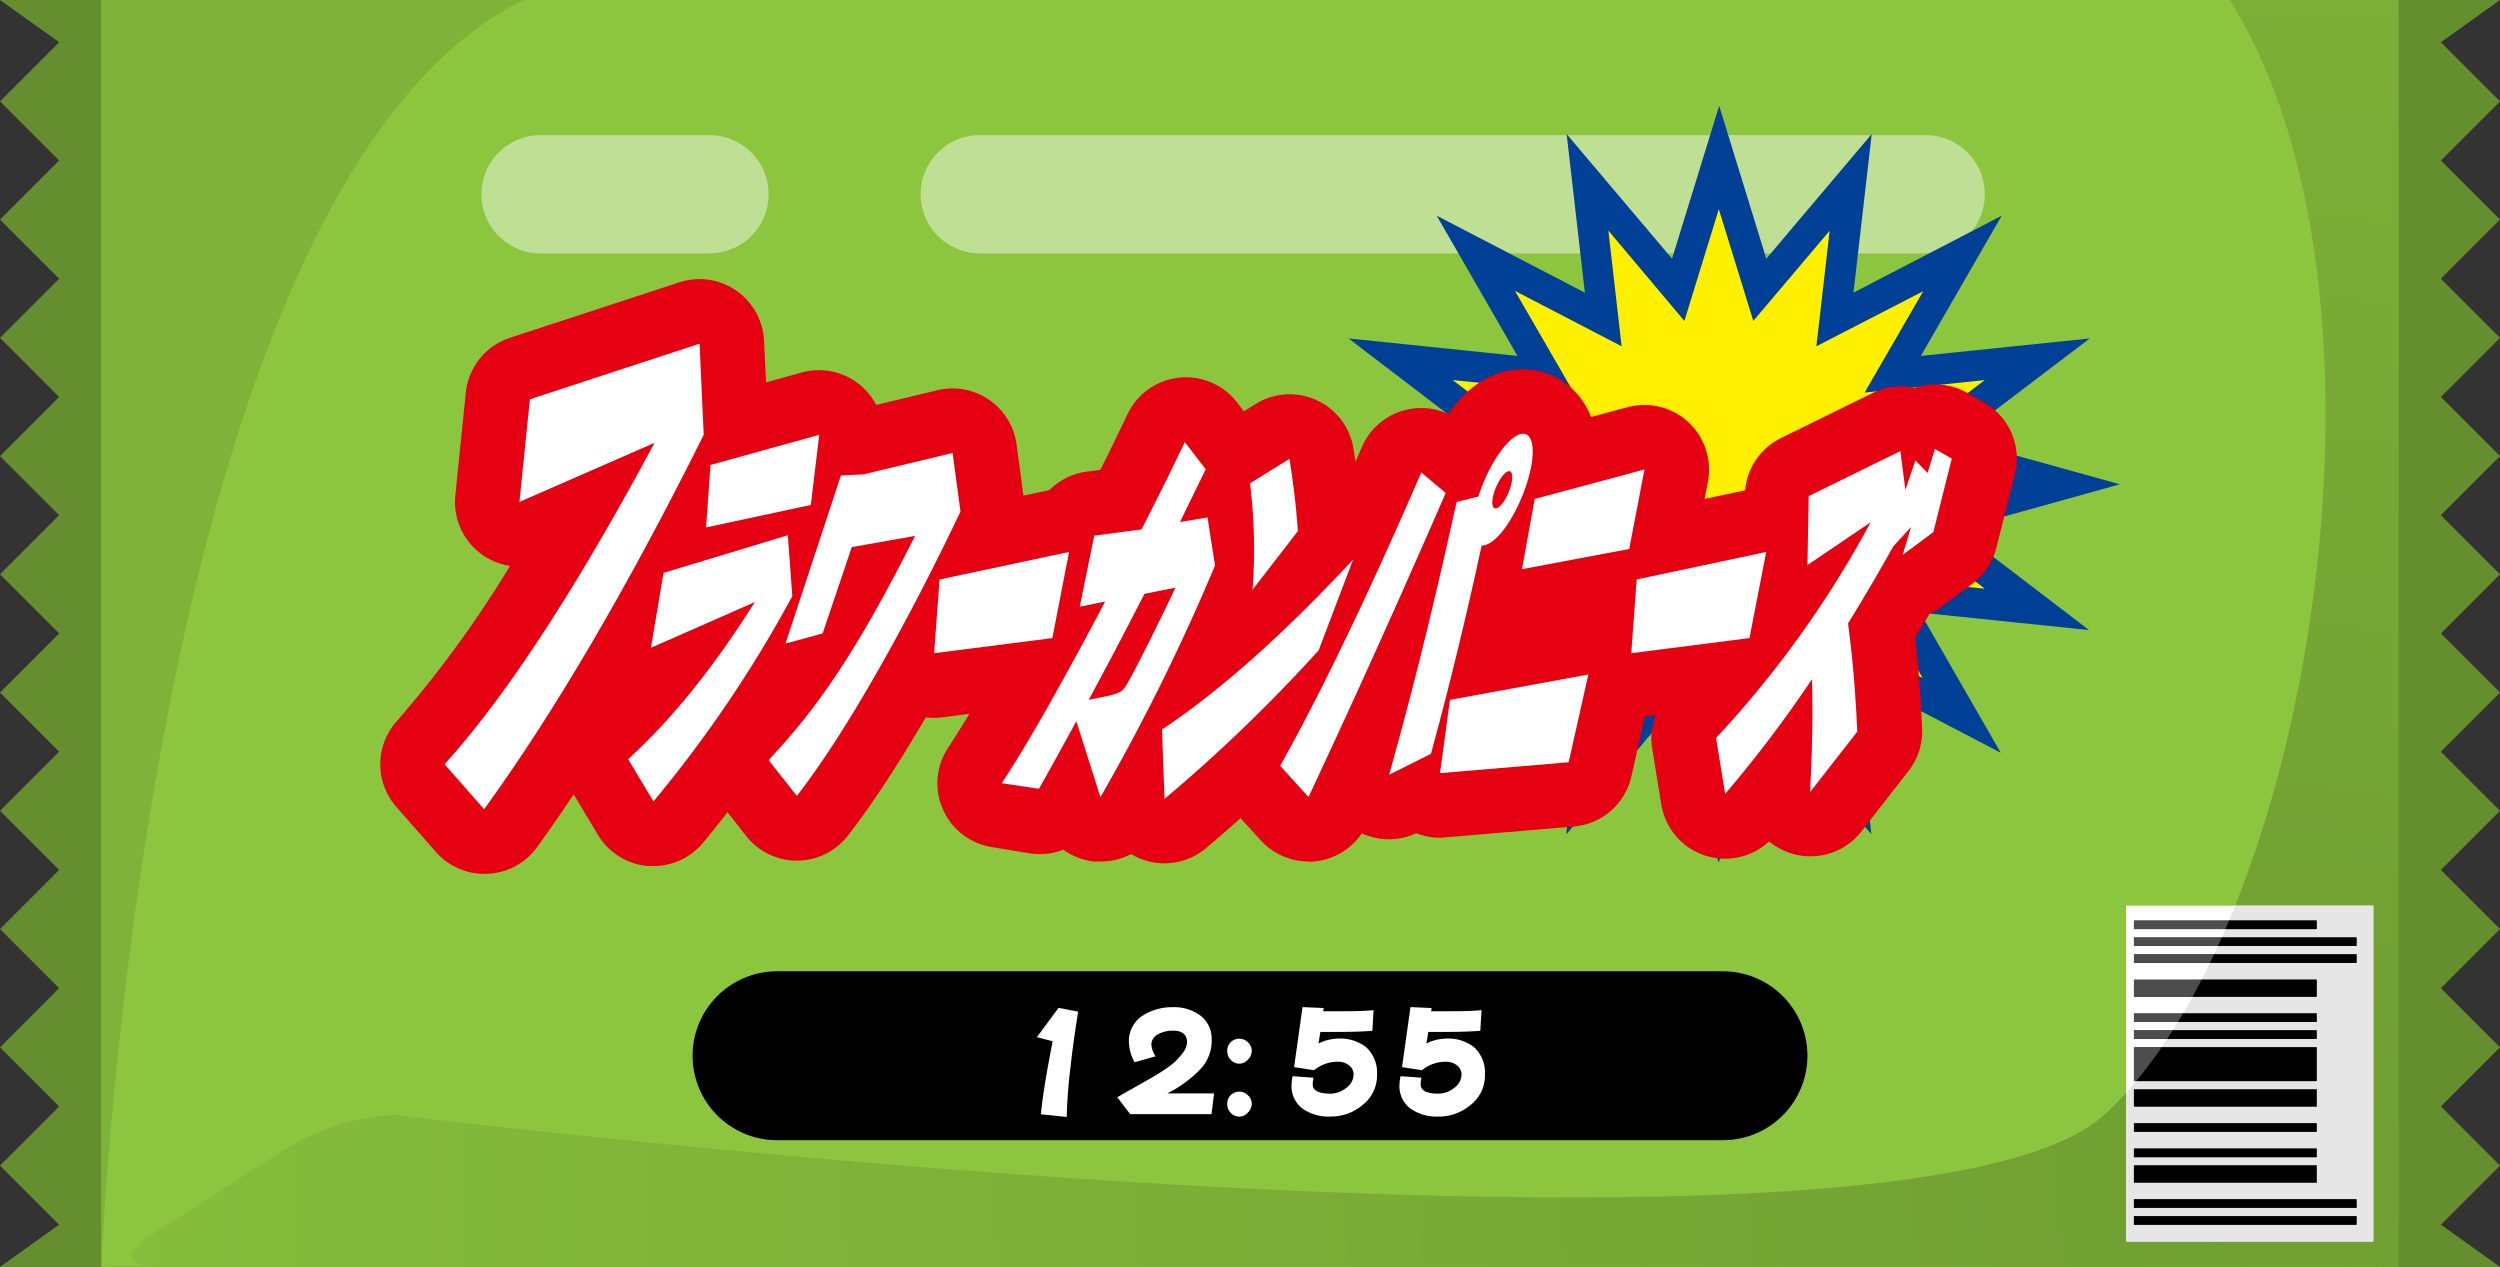
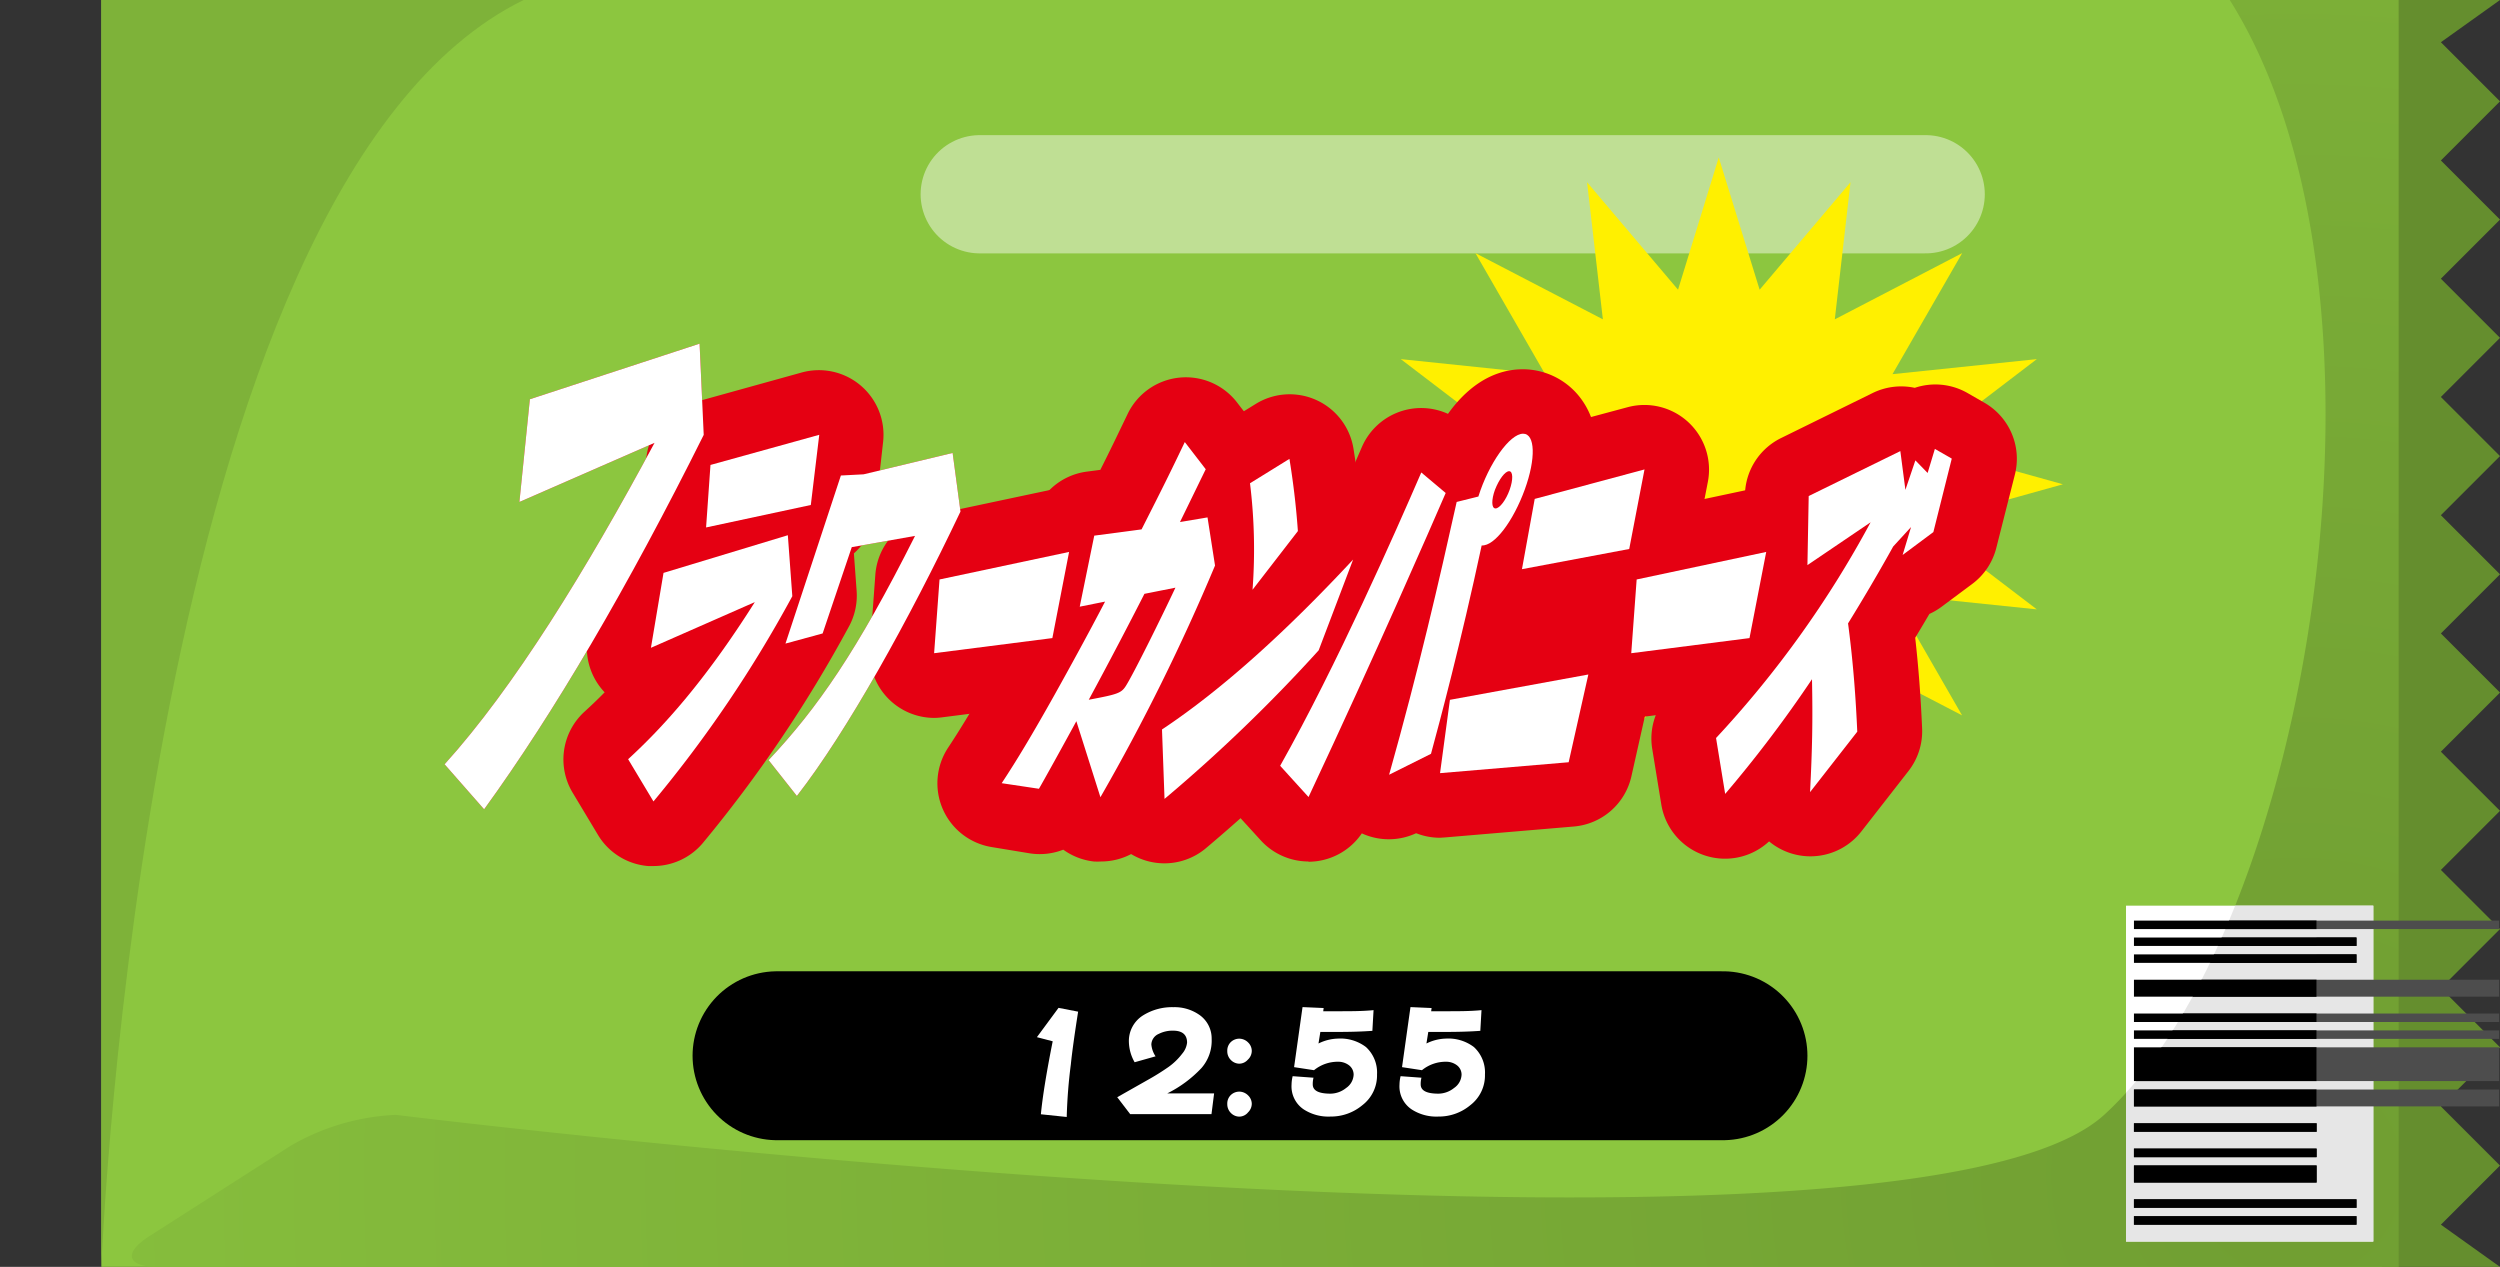
<svg xmlns="http://www.w3.org/2000/svg" xmlns:xlink="http://www.w3.org/1999/xlink" viewBox="0 0 296 150">
  <rect x="0" y="0" width="296" height="150" fill="#333333" stroke="none" />
  <defs>
    <style>.cls-1,.cls-5,.cls-6{fill:none;}.cls-2{fill:#658e2e;}.cls-3{fill:#8cc63f;}.cls-4{fill:#7eb239;}.cls-5{stroke:#bfdf94;stroke-width:14px;}.cls-5,.cls-6{stroke-linecap:round;stroke-miterlimit:10;}.cls-6{stroke:#000;stroke-width:20px;}.cls-7{fill:url(#名称未設定グラデーション_16);}.cls-8,.cls-9{fill-rule:evenodd;}.cls-9{fill:#4d4d4d;}.cls-10{fill:#fff;}.cls-11{clip-path:url(#clip-path);}.cls-12{fill:#e6e6e6;}.cls-13{fill:#fff000;}.cls-14{fill:#004097;}.cls-15{fill:#e50012;}</style>
    <radialGradient id="名称未設定グラデーション_16" cx="272" cy="139" r="332.93" gradientUnits="userSpaceOnUse">
      <stop offset="0" stop-color="#709e32" />
      <stop offset="1" stop-color="#8cc63f" />
    </radialGradient>
    <clipPath id="clip-path">
      <path id="SVGID" class="cls-1" d="M264,0c22,35,9.27,110-14.87,132s-202.27,0-202.27,0a27.17,27.17,0,0,0-12.4,3.63L17.67,146.37c-3.12,2-2.64,3.63,1.06,3.63H284V0Z" />
    </clipPath>
    <symbol id="green" data-name="green" viewBox="0 0 296 150">
-       <polygon class="cls-2" points="7 0 0 0 7 5 0 12 7 19 0 26 7 33 0 40 7 47 0 54 7 61 0 68 7 75 0 82 7 89 0 96 7 103 0 110 7 117 0 124 7 131 0 138 7 145 0 150 7 150 14 150 14 0 7 0" />
      <rect class="cls-3" x="12" width="272" height="150" />
      <path class="cls-4" d="M12,150V0H62C17,22,12,150,12,150Z" />
      <line class="cls-5" x1="116" y1="23" x2="228" y2="23" />
-       <line class="cls-5" x1="64" y1="23" x2="84" y2="23" />
      <line class="cls-6" x1="92" y1="125" x2="204" y2="125" />
      <polygon class="cls-2" points="289 5 296 0 289 0 282 0 282 150 289 150 296 150 289 145 296 138 289 131 296 124 289 117 296 110 289 103 296 96 289 89 296 82 289 75 296 68 289 61 296 54 289 47 296 40 289 33 296 26 289 19 296 12 289 5" />
      <path class="cls-7" d="M264,0c22,35,9.27,110-14.87,132s-202.27,0-202.27,0a27.17,27.17,0,0,0-12.4,3.63L17.67,146.37c-3.12,2-2.64,3.63,1.06,3.63H284V0Z" />
      <path class="cls-8" d="M252.66,145v-1H279v1Zm0-2v-1H279v1Zm0-3v-2h21.62v2Zm0-3v-1h21.62v1Zm0-3v-1h21.62v1Zm0-3v-2h21.62v2Zm0-3v-4h21.62v4Zm0-5v-1h21.62v1Zm0-2v-1h21.62v1Zm0-3v-2h21.62v2Zm0-4v-1H279v1Zm0-2v-1H279v1Zm0-2v-1h21.62v1Z" />
      <path class="cls-9" d="M252.66,145v-1H279v1Zm0-2v-1H279v1Zm0-3v-2h21.62v2Zm0-3v-1h21.62v1Zm0-3v-1h21.62v1Zm0-3v-2h21.62v2Zm0-3v-4h21.62v4Zm0-5v-1h21.62v1Zm0-2v-1h21.62v1Zm0-3v-2h21.62v2Zm0-4v-1H279v1Zm0-2v-1H279v1Zm0-2v-1h21.62v1Z" />
      <rect class="cls-10" x="251.72" y="107.23" width="29.28" height="39.77" />
      <g class="cls-11">
        <rect class="cls-12" x="251.72" y="107.23" width="29.28" height="39.77" />
      </g>
      <path class="cls-8" d="M252.66,145v-1H279v1Zm0-2v-1H279v1Zm0-3v-2h21.62v2Zm0-3v-1h21.62v1Zm0-3v-1h21.62v1Zm0-3v-2h21.62v2Zm0-3v-4h21.62v4Zm0-5v-1h21.62v1Zm0-2v-1h21.62v1Zm0-3v-2h21.62v2Zm0-4v-1H279v1Zm0-2v-1H279v1Zm0-2v-1h21.62v1Z" />
-       <path class="cls-9" d="M252.66,145v-1H279v1Zm0-2v-1H279v1Zm0-3v-2h21.62v2Zm0-3v-1h21.62v1Zm0-3v-1h21.62v1Zm0-3v-2h21.62v2Zm0-3v-4h21.62v4Zm0-5v-1h21.62v1Zm0-2v-1h21.62v1Zm0-3v-2h21.62v2Zm0-4v-1H279v1Zm0-2v-1H279v1Zm0-2v-1h21.62v1Z" />
+       <path class="cls-9" d="M252.66,145v-1H279v1Zm0-2v-1H279v1Zm0-3v-2h21.62v2Zm0-3v-1h21.62v1Zm0-3v-1h21.62v1m0-3v-2h21.62v2Zm0-3v-4h21.62v4Zm0-5v-1h21.62v1Zm0-2v-1h21.62v1Zm0-3v-2h21.62v2Zm0-4v-1H279v1Zm0-2v-1H279v1Zm0-2v-1h21.62v1Z" />
      <g class="cls-11">
        <path class="cls-8" d="M252.66,145v-1H279v1Zm0-2v-1H279v1Zm0-3v-2h21.62v2Zm0-3v-1h21.62v1Zm0-3v-1h21.62v1Zm0-3v-2h21.62v2Zm0-3v-4h21.62v4Zm0-5v-1h21.62v1Zm0-2v-1h21.62v1Zm0-3v-2h21.62v2Zm0-4v-1H279v1Zm0-2v-1H279v1Zm0-2v-1h21.62v1Z" />
      </g>
    </symbol>
  </defs>
  <title>flowercompany</title>
  <g id="レイヤー_2" data-name="レイヤー 2">
    <g id="_3" data-name="3">
      <use width="296" height="150" xlink:href="#green" />
      <path class="cls-10" d="M126.79,126a61.15,61.15,0,0,0-.49,6.25l-3.06-.32q.3-3.13,1.4-8.64l-1.87-.49,2.56-3.47,2.32.45C127.22,122.53,126.93,124.62,126.79,126Z" />
      <path class="cls-10" d="M143.44,131.91h-9.63l-1.53-2,3.53-2a28.74,28.74,0,0,0,2.54-1.58,7.46,7.46,0,0,0,1.62-1.57,2.44,2.44,0,0,0,.58-1.31c0-.94-.56-1.42-1.66-1.42a3.61,3.61,0,0,0-1.69.38,1.42,1.42,0,0,0-.88,1.26,3,3,0,0,0,.5,1.4l-2.48.7a5.09,5.09,0,0,1-.68-2.41,3.57,3.57,0,0,1,1.73-3.17,6.48,6.48,0,0,1,3.53-.94,5.13,5.13,0,0,1,3.1.92,3.4,3.4,0,0,1,1.44,2.83,4.92,4.92,0,0,1-1.21,3.46,14.24,14.24,0,0,1-4.05,3h5.55Z" />
      <path class="cls-10" d="M147.74,125.47a1.36,1.36,0,0,1-1,.47,1.41,1.41,0,0,1-1-.43,1.45,1.45,0,0,1-.43-1.06,1.41,1.41,0,0,1,.41-1.06,1.45,1.45,0,0,1,1.06-.41,1.5,1.5,0,0,1,1,.45,1.4,1.4,0,0,1,.43,1A1.43,1.43,0,0,1,147.74,125.47Zm0,6.27a1.36,1.36,0,0,1-1,.47,1.42,1.42,0,0,1-1-.43,1.46,1.46,0,0,1-.43-1.06,1.41,1.41,0,0,1,.41-1.06,1.45,1.45,0,0,1,1.06-.41,1.49,1.49,0,0,1,1,.45,1.4,1.4,0,0,1,.43,1A1.43,1.43,0,0,1,147.74,131.73Z" />
      <path class="cls-10" d="M161.31,130.85a5.8,5.8,0,0,1-3.78,1.35,5.38,5.38,0,0,1-3.19-.86,3.28,3.28,0,0,1-1.42-2.92,4.5,4.5,0,0,1,.13-1l2.47.18a3,3,0,0,0-.09.79c0,.74.7,1.1,2.11,1.1a3,3,0,0,0,1.85-.68,2,2,0,0,0,.88-1.57,1.39,1.39,0,0,0-.56-1.12,2.09,2.09,0,0,0-1.28-.41,4.45,4.45,0,0,0-2.85,1l-2.36-.36,1-7.11,2.5.11-.05.38h1.66c1.6,0,3,0,4.3-.13l-.14,2.45c-1.22.09-2.61.13-4.16.13h-2l-.22,1.37a5.43,5.43,0,0,1,2.29-.58,5,5,0,0,1,3.33,1,4.09,4.09,0,0,1,1.31,3.24A4.44,4.44,0,0,1,161.31,130.85Z" />
      <path class="cls-10" d="M174.09,130.85a5.8,5.8,0,0,1-3.78,1.35,5.38,5.38,0,0,1-3.19-.86,3.28,3.28,0,0,1-1.42-2.92,4.5,4.5,0,0,1,.13-1l2.47.18a3,3,0,0,0-.09.79c0,.74.7,1.1,2.11,1.1a3,3,0,0,0,1.85-.68,2,2,0,0,0,.88-1.57,1.39,1.39,0,0,0-.56-1.12,2.09,2.09,0,0,0-1.28-.41,4.45,4.45,0,0,0-2.85,1l-2.36-.36,1-7.11,2.5.11-.05.38h1.66c1.6,0,3,0,4.3-.13l-.14,2.45c-1.22.09-2.61.13-4.16.13h-2l-.22,1.37a5.43,5.43,0,0,1,2.29-.58,5,5,0,0,1,3.33,1,4.09,4.09,0,0,1,1.31,3.24A4.44,4.44,0,0,1,174.09,130.85Z" />
      <polygon class="cls-13" points="244.25 57.34 227.76 61.93 241.16 72.15 224.07 70.38 232.31 84.7 217.24 76.87 219.1 93.1 208.34 80.37 203.5 96.04 198.68 80.37 187.91 93.1 189.77 76.86 174.69 84.7 182.94 70.38 165.85 72.15 179.26 61.93 162.76 57.34 179.26 52.75 165.85 42.52 182.94 44.3 174.69 29.97 189.78 37.81 187.91 21.58 198.68 34.3 203.5 18.64 208.34 34.3 219.1 21.58 217.24 37.81 232.32 29.97 224.07 44.3 241.16 42.52 227.76 52.75 244.25 57.34" />
-       <path class="cls-14" d="M203.5,102.14,197.92,84,185.44,98.8,187.6,80l-17.54,9.11,9.56-16.61-20,2.07,15.62-11.91L156,57.34,175.29,52,159.67,40.07l20,2.07-9.56-16.6,17.54,9.11-2.16-18.78,12.48,14.76,5.58-18.1,5.58,18.1,12.48-14.76-2.16,18.78L237,25.54l-9.57,16.6,20-2.07L231.72,52,251,57.34l-19.24,5.35L247.34,74.6l-20-2.07,9.55,16.6L219.41,80l2.16,18.77L209.09,84ZM199.43,76.7l4.08,13.23,4.08-13.23,9,10.7-1.58-13.68,12.63,6.56-6.93-12L235,69.7l-11.19-8.54,13.75-3.83-13.75-3.83L235,45l-14.23,1.48,6.94-12L215.06,41l1.57-13.68L207.59,38l-4.08-13.23L199.43,38l-9-10.7L192,41l-12.63-6.56,6.94,12L172,45l11.19,8.54-13.75,3.83,13.75,3.83L172,69.7l14.22-1.48-6.93,12,12.63-6.56-1.58,13.69Z" />
      <path class="cls-15" d="M83.32,51.49c-9,18.06-17.73,32.92-26,44.33l-4.68-5.33c8.22-9.09,16.77-23,24.86-38.06l-16,7,1.24-12.16,20.09-6.58Z" />
-       <path class="cls-15" d="M57.36,103.47a7.65,7.65,0,0,1-5.75-2.6l-4.68-5.33A7.65,7.65,0,0,1,47,85.36,132.18,132.18,0,0,0,60.39,67a7.65,7.65,0,0,1-6.48-8.34l1.24-12.16A7.65,7.65,0,0,1,60.37,40l20.09-6.58a7.65,7.65,0,0,1,10,6.94L91,51.16a7.65,7.65,0,0,1-.8,3.75c-9.15,18.33-18.1,33.6-26.6,45.38a7.65,7.65,0,0,1-5.84,3.17Z" />
      <path class="cls-15" d="M93.8,70.59a148,148,0,0,1-16.44,24.3l-3-5c4-3.67,9-9.1,15-18.6L77.07,76.7l1.49-8.87,14.72-4.46ZM96,59.79l-12.4,2.66.52-7.4L97,51.48Z" />
      <path class="cls-15" d="M77.36,102.54l-.61,0a7.65,7.65,0,0,1-5.91-3.62l-3-5a7.65,7.65,0,0,1,1.37-9.66c.7-.64,1.5-1.39,2.38-2.29a7.65,7.65,0,0,1-2-6.55L71,66.57a7.65,7.65,0,0,1,5.07-6l.43-6.07a7.65,7.65,0,0,1,5.57-6.83L94.9,44.11a7.65,7.65,0,0,1,9.66,8.21l-.93,8.32a7.65,7.65,0,0,1-2.53,4.88l.33,4.52a7.65,7.65,0,0,1-1,4.29A157,157,0,0,1,83.16,99.88,7.65,7.65,0,0,1,77.36,102.54Z" />
      <path class="cls-15" d="M97.4,75,93,76.2,99.56,56.3l2.69-.14,10.54-2.53.93,6.94c-6.11,12.86-13.46,26.09-19.37,33.67L91,90c5.79-6.16,10.45-12.86,17.34-26.55l-7.49,1.33Z" />
-       <path class="cls-15" d="M94.36,101.9a7.65,7.65,0,0,1-6-2.9L85,94.73a7.65,7.65,0,0,1,.42-10c.86-.91,1.7-1.84,2.53-2.82q-.26-.23-.5-.49a7.65,7.65,0,0,1-1.69-7.63L92.3,53.91a7.65,7.65,0,0,1,6.87-5.25l2-.1L111,46.2a7.65,7.65,0,0,1,9.36,6.42l.93,6.94a7.65,7.65,0,0,1-.67,4.3c-7,14.84-14.43,27.63-20.24,35.09a7.65,7.65,0,0,1-6,2.95Z" />
      <path class="cls-15" d="M124.6,75.55l-14,1.79.64-8.73,15.34-3.26Z" />
      <path class="cls-15" d="M110.58,85A7.65,7.65,0,0,1,103,76.78l.64-8.73a7.65,7.65,0,0,1,6-6.92L125,57.87a7.65,7.65,0,0,1,9.1,8.92l-2,10.2a7.65,7.65,0,0,1-6.54,6.15l-14,1.79A7.69,7.69,0,0,1,110.58,85Zm14-9.44h0Z" />
      <path class="cls-15" d="M118.59,92.73c1.73-2.62,3.51-5.56,6.24-10.43,1.8-3.22,4.14-7.49,6-11.07l-3,.6,1.72-8.41,5.61-.74c2.61-5.14,3.43-6.8,5.12-10.34l2.48,3.22c-.43.87-1.81,3.72-3.05,6.25l3.26-.55.89,5.7a245.19,245.19,0,0,1-13.57,27.43l-2.85-9c-1.63,3-3.91,7.12-4.43,8Zm16.9-22.42c-1.45,2.85-4,7.76-6.59,12.54,3.42-.64,3.85-.78,4.4-1.65.93-1.47,4.31-8.31,5.86-11.62Z" />
      <path class="cls-15" d="M130.37,102a7.77,7.77,0,0,1-.87,0,7.63,7.63,0,0,1-3.61-1.4,7.62,7.62,0,0,1-4,.43l-4.49-.74a7.65,7.65,0,0,1-5.14-11.77c1.72-2.6,3.44-5.48,5.95-9.95.77-1.37,1.61-2.88,2.45-4.43a7.64,7.64,0,0,1-.2-3.84l1.72-8.41a7.65,7.65,0,0,1,6.5-6.05l1.6-.21c1.27-2.52,2-4.06,3.21-6.57a7.65,7.65,0,0,1,13-1.38l2.48,3.22A7.65,7.65,0,0,1,150,58.16a7.65,7.65,0,0,1,.57,1.92l.89,5.7a7.64,7.64,0,0,1-.54,4.23,255.14,255.14,0,0,1-14,28.29A7.65,7.65,0,0,1,130.37,102Z" />
      <path class="cls-15" d="M156.13,77a186.7,186.7,0,0,1-18.25,17.59l-.3-8.22c7.2-4.78,14.85-11.76,22.63-20.12Zm-7.83-7.17A64,64,0,0,0,148,57.22l4.67-2.89c.4,2.48.77,5.28,1,8.55Z" />
      <path class="cls-15" d="M137.87,102.22a7.65,7.65,0,0,1-7.64-7.37l-.3-8.22A7.65,7.65,0,0,1,133.34,80a85.57,85.57,0,0,0,8.31-6.37,7.64,7.64,0,0,1-1-4.3,56.4,56.4,0,0,0-.22-11.13A7.65,7.65,0,0,1,144,50.72l4.67-2.89a7.65,7.65,0,0,1,11.58,5.28c.3,1.85.55,3.67.76,5.51a7.65,7.65,0,0,1,6.34,10.32l-4.07,10.75a7.65,7.65,0,0,1-1.55,2.49,197.18,197.18,0,0,1-19.06,18.34A7.65,7.65,0,0,1,137.87,102.22Z" />
      <path class="cls-15" d="M151.57,90.67c6.7-11.9,13.63-27.61,16.71-34.73l2.89,2.43c-1.83,4.23-8.23,18.93-16.24,36Zm12.9,1.06c3.52-12.5,5.93-23,8-32.3l2.57-.64c1.22-3.9,3.71-7.44,5.3-7.44,1.43,0,1.53,2.94.19,6.62s-3.56,6.71-5.1,6.61c-2.46,11.49-5,21-6,24.67ZM177,58c-.43,1.19-.42,2.2.07,2.2s1.24-1,1.67-2.2.41-2.21-.06-2.21S177.49,56.72,177,58Z" />
      <path class="cls-15" d="M154.93,102a7.65,7.65,0,0,1-5.67-2.52L145.9,95.8a7.65,7.65,0,0,1-1-8.88c4.65-8.26,10.3-20,16.35-34A7.65,7.65,0,0,1,171.44,49c2-2.8,4.95-5.28,8.88-5.28a8.58,8.58,0,0,1,7,3.67c2.81,4,1.75,9.4.36,13.21a23.63,23.63,0,0,1-5.52,8.84C180,79.07,178,87.09,176.84,91.23a7.65,7.65,0,0,1-4,4.86l-5,2.48a7.65,7.65,0,0,1-6.6.1,7.65,7.65,0,0,1-6.34,3.36Z" />
      <path class="cls-15" d="M185.72,90.25l-15.23,1.29,1.17-8.68,16.39-3ZM192.89,65l-12.7,2.39,1.51-8.32,13-3.49Z" />
      <path class="cls-15" d="M170.49,99.19a7.65,7.65,0,0,1-7.58-8.67l1.17-8.68a7.65,7.65,0,0,1,6.21-6.5l6.38-1.16a7.65,7.65,0,0,1-4-8.16l1.51-8.32a7.65,7.65,0,0,1,5.54-6l13-3.49A7.65,7.65,0,0,1,202.22,57l-1.82,9.42a7.65,7.65,0,0,1-6.09,6.07l-2.82.53a7.65,7.65,0,0,1,4,8.51l-2.33,10.38a7.65,7.65,0,0,1-6.82,5.95l-15.23,1.29Zm15.23-8.94h0ZM192.89,65h0Z" />
      <path class="cls-15" d="M207.13,75.55l-14,1.79.64-8.73,15.34-3.26Z" />
      <path class="cls-15" d="M193.11,85a7.65,7.65,0,0,1-7.63-8.21l.64-8.73a7.65,7.65,0,0,1,6-6.92l15.33-3.26a7.65,7.65,0,0,1,9.1,8.92l-2,10.2a7.65,7.65,0,0,1-6.54,6.15l-14,1.79A7.73,7.73,0,0,1,193.11,85Zm14-9.44h0Z" />
      <path class="cls-15" d="M224.15,64.71c-1.73,3.12-3.53,6.15-5.34,9.1.64,4.87.92,9,1.09,12.82l-5.59,7.16c.26-5.1.33-8.4.23-13.37A148.78,148.78,0,0,1,204.25,94l-1.08-6.62a122.56,122.56,0,0,0,18.31-25.54L214,66.91l.15-8.18L225,53.41l.55,4.64,1.18-3.49L228.23,56l.86-2.85,2,1.15L228.91,63l-3.64,2.71,1-3.31Z" />
      <path class="cls-15" d="M204.25,101.67a7.65,7.65,0,0,1-7.55-6.41l-1.08-6.62a7.65,7.65,0,0,1,2-6.46,114.27,114.27,0,0,0,9.64-11.82,7.64,7.64,0,0,1-.82-3.59l.16-8.18a7.65,7.65,0,0,1,4.27-6.72l10.84-5.33a7.67,7.67,0,0,1,5-.62,7.66,7.66,0,0,1,6.22.6l2,1.15a7.65,7.65,0,0,1,3.63,8.53l-2.2,8.68a7.65,7.65,0,0,1-2.85,4.26l-3.64,2.71a7.69,7.69,0,0,1-1.43.84q-.82,1.4-1.68,2.82c.39,3.46.65,6.88.82,10.77a7.65,7.65,0,0,1-1.61,5l-5.59,7.17a7.65,7.65,0,0,1-10.92,1.17A7.65,7.65,0,0,1,204.25,101.67Z" />
      <path class="cls-10" d="M83.32,51.49c-9,18.06-17.73,32.92-26,44.33l-4.68-5.33c8.22-9.09,16.77-23,24.86-38.06l-16,7,1.24-12.16,20.09-6.58Z" />
      <path class="cls-10" d="M93.81,70.59a148.06,148.06,0,0,1-16.44,24.3l-3-5c4-3.67,9-9.1,15-18.6L77.07,76.7l1.49-8.87,14.72-4.46ZM96,59.79l-12.4,2.66.52-7.4L97,51.48Z" />
      <path class="cls-10" d="M97.4,75,93,76.2,99.56,56.3l2.69-.14,10.54-2.53.93,6.94c-6.11,12.86-13.46,26.09-19.37,33.67L91,90c5.79-6.16,10.45-12.86,17.34-26.55l-7.49,1.33Z" />
      <path class="cls-10" d="M124.6,75.55l-14,1.79.64-8.73,15.34-3.26Z" />
      <path class="cls-10" d="M118.6,92.73c1.73-2.62,3.51-5.56,6.24-10.43,1.8-3.22,4.14-7.49,6-11.07l-3,.6,1.72-8.41,5.6-.74c2.61-5.14,3.43-6.8,5.12-10.34l2.48,3.22c-.43.87-1.81,3.72-3.05,6.25l3.26-.55.89,5.7a245.19,245.19,0,0,1-13.57,27.43l-2.85-9c-1.63,3-3.91,7.12-4.43,8Zm16.9-22.42c-1.45,2.85-4,7.76-6.59,12.54,3.42-.64,3.85-.78,4.4-1.65.93-1.47,4.31-8.31,5.86-11.62Z" />
      <path class="cls-10" d="M156.13,77a186.76,186.76,0,0,1-18.25,17.59l-.3-8.22c7.2-4.78,14.85-11.76,22.63-20.12Zm-7.83-7.17A64,64,0,0,0,148,57.22l4.67-2.89c.4,2.48.77,5.28,1,8.55Z" />
      <path class="cls-10" d="M151.57,90.67c6.7-11.9,13.63-27.61,16.71-34.73l2.89,2.43c-1.83,4.23-8.23,18.93-16.24,36Zm12.9,1.06c3.52-12.5,5.93-23,8-32.3l2.57-.64c1.22-3.9,3.71-7.44,5.3-7.44,1.43,0,1.53,2.94.19,6.62s-3.56,6.71-5.1,6.61c-2.46,11.49-5,21-6,24.67ZM177,58c-.43,1.19-.42,2.2.07,2.2s1.24-1,1.67-2.2.41-2.21-.06-2.21S177.5,56.72,177,58Z" />
      <path class="cls-10" d="M185.73,90.25,170.5,91.54l1.17-8.68,16.39-3ZM192.9,65l-12.7,2.39,1.51-8.32,13-3.49Z" />
      <path class="cls-10" d="M207.14,75.55l-14,1.79.64-8.73,15.34-3.26Z" />
      <path class="cls-10" d="M224.15,64.71c-1.73,3.12-3.52,6.15-5.34,9.1.64,4.87.92,9,1.09,12.82l-5.59,7.16c.26-5.1.33-8.4.23-13.37A148.78,148.78,0,0,1,204.26,94l-1.08-6.62a122.53,122.53,0,0,0,18.3-25.54L214,66.91l.15-8.18L225,53.41,225.6,58l1.18-3.49L228.23,56l.86-2.85,2,1.15L228.91,63l-3.64,2.71,1-3.31Z" />
    </g>
  </g>
</svg>